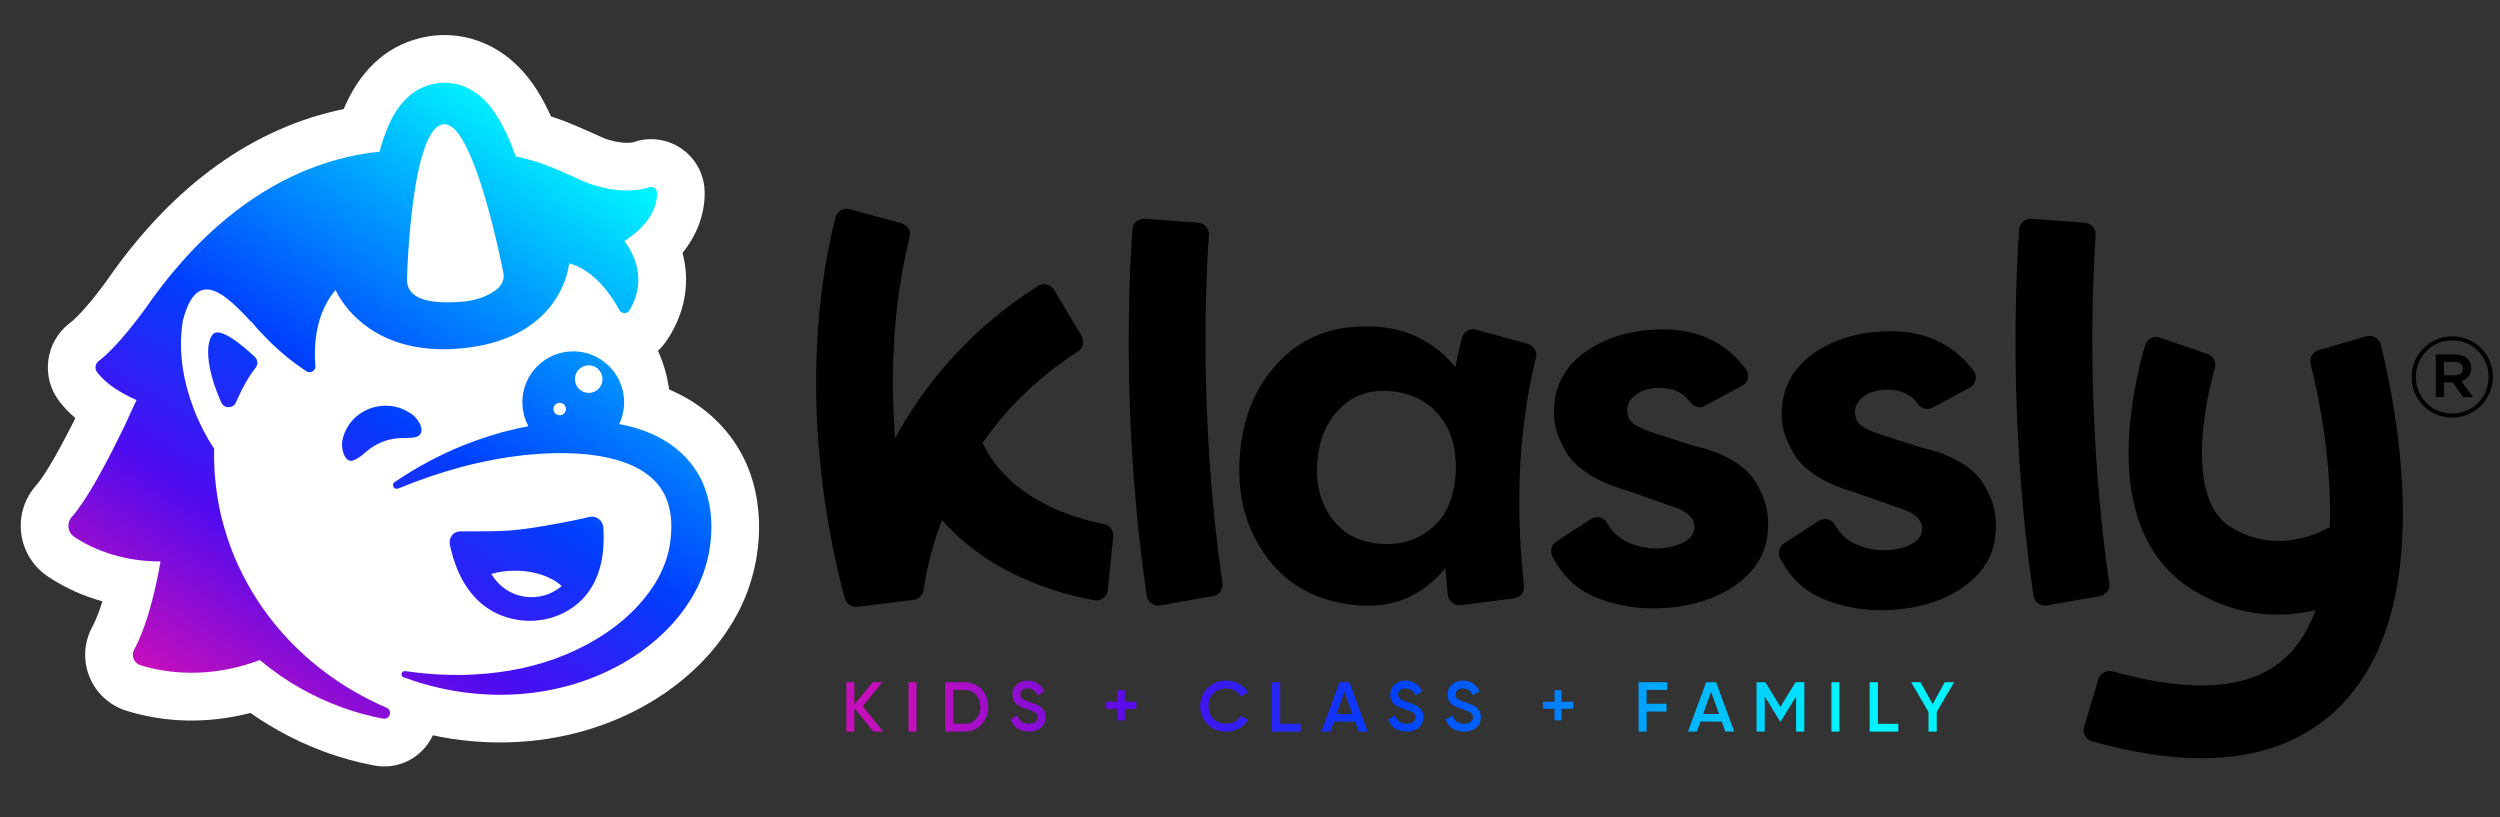
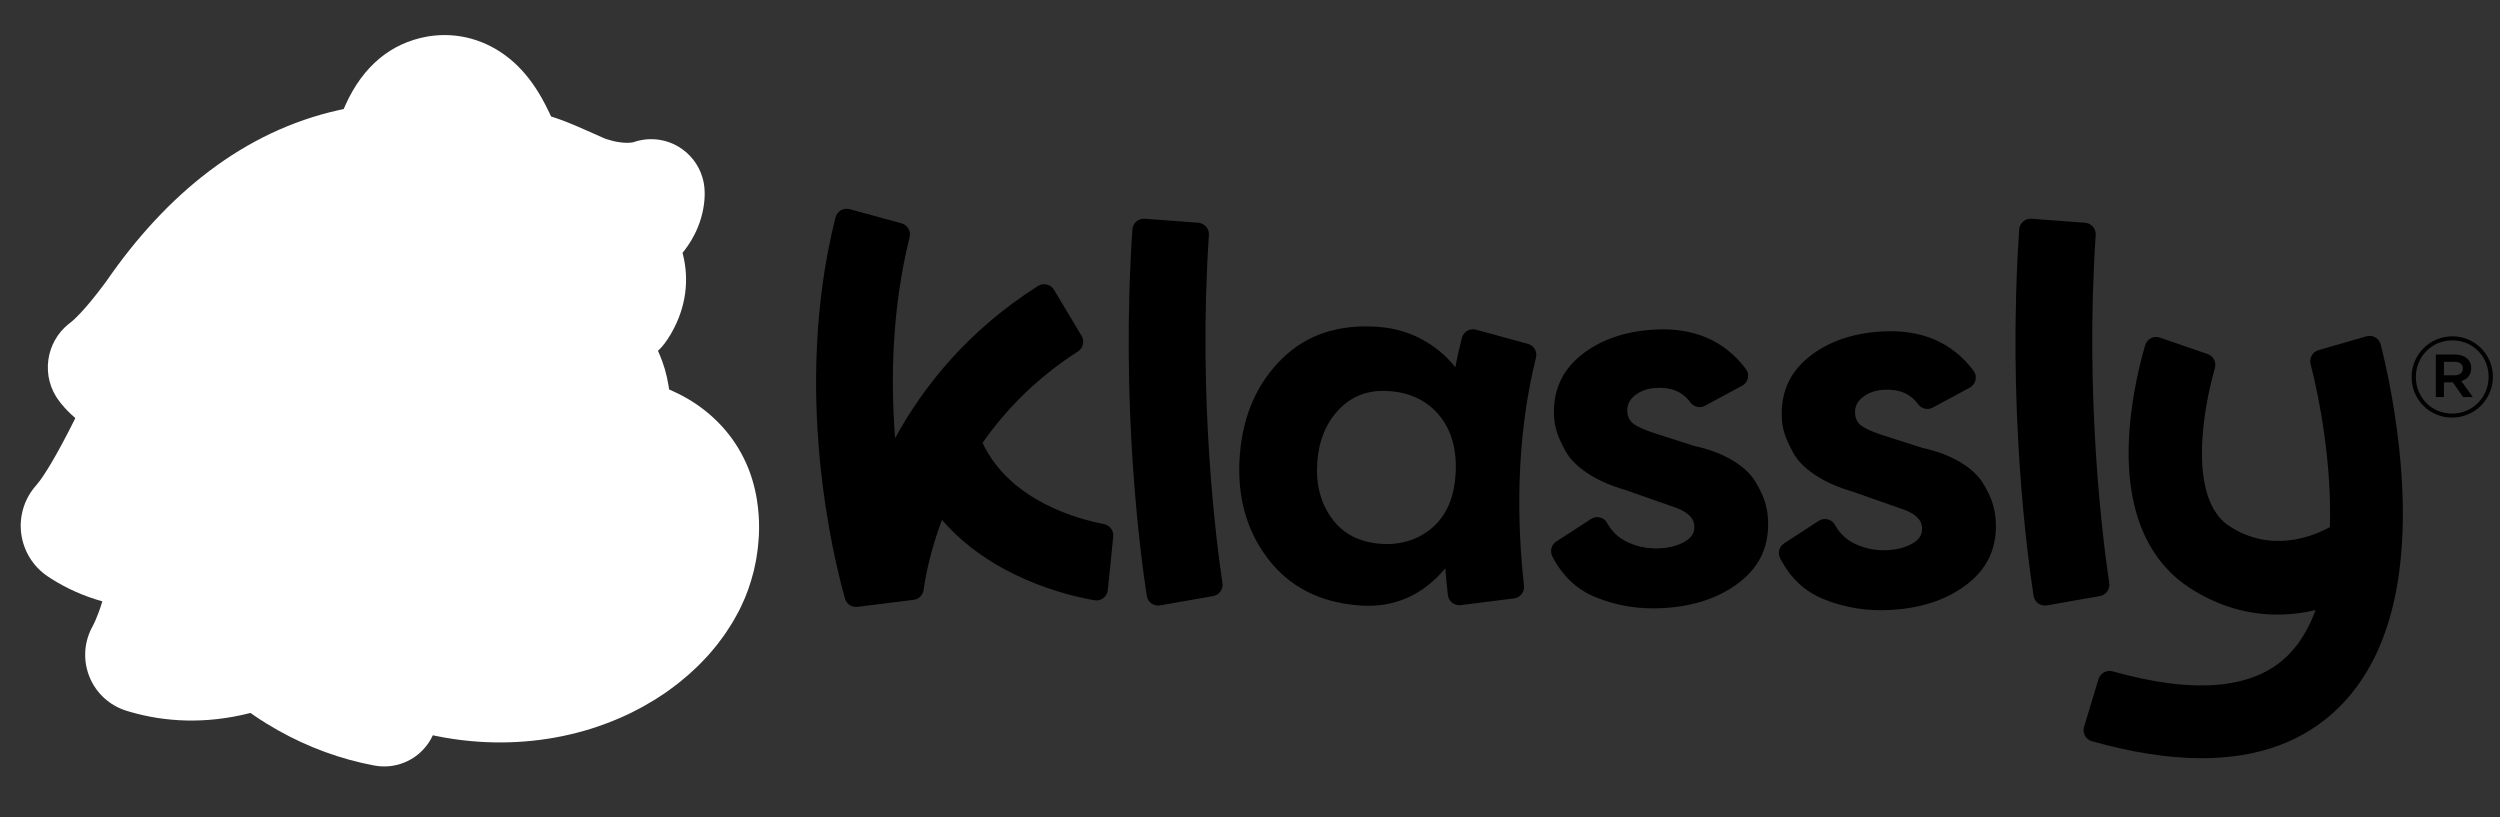
<svg xmlns="http://www.w3.org/2000/svg" xmlns:xlink="http://www.w3.org/1999/xlink" width="260" height="85" viewBox="0 0 260 85">
  <rect x="0" y="0" width="260" height="85" fill="#333333" stroke="none" />
  <defs>
    <linearGradient id="9o3iyy9hxa" x1="89.526%" x2="6.08%" y1="50%" y2="50%">
      <stop offset="0%" stop-color="#00F3FF" />
      <stop offset="24.792%" stop-color="#0094FF" />
      <stop offset="48.443%" stop-color="#003FFF" />
      <stop offset="74.089%" stop-color="#4E0BF0" />
      <stop offset="100%" stop-color="#C50FBB" />
    </linearGradient>
    <linearGradient id="ftypsskv6d" x1="77.709%" x2="20.974%" y1="9.463%" y2="97.737%">
      <stop offset="0%" stop-color="#00F3FF" />
      <stop offset="24.792%" stop-color="#0094FF" />
      <stop offset="48.443%" stop-color="#003FFF" />
      <stop offset="74.089%" stop-color="#4E0BF0" />
      <stop offset="100%" stop-color="#C50FBB" />
    </linearGradient>
    <path id="7h3xmhsirb" d="M0 0H84.873V84.873H0z" />
  </defs>
  <g fill="none" fill-rule="evenodd">
    <g>
      <g>
        <g>
          <g fill-rule="nonzero">
            <path fill="#000" d="M161.232 13.432c.65-.187 1.324.199 1.49.854.57 2.251 1.737 7.42 2.15 13.384.771 11.142-1.416 19.336-6.502 24.354-3.567 3.52-8.343 5.283-14.267 5.284-3.424 0-7.232-.59-11.413-1.769-.645-.182-1.015-.858-.82-1.499l1.504-4.963c.19-.623.843-.978 1.471-.802 8.545 2.4 14.665 1.847 18.204-1.643 1.278-1.262 2.219-2.883 2.9-4.724-1.252.287-2.628.472-4.096.46-2.782-.022-5.88-.745-9.024-2.79-3.26-2.12-6.986-6.71-6.226-16.528.286-3.69 1.126-6.996 1.62-8.692.19-.656.89-1.017 1.536-.794l4.958 1.708c.602.207.934.85.758 1.463-1.237 4.303-2.849 13.604 1.517 16.443 4.372 2.844 8.715 1.043 10.439.096.21-6.361-.994-13.06-2.002-16.961-.16-.626.206-1.265.827-1.445l4.976-1.436zm-50.45-.503c4.153-.257 7.352 1.105 9.598 4.086.435.578.236 1.413-.401 1.756l-3.857 2.075c-.531.286-1.177.112-1.53-.376-.785-1.086-1.985-1.58-3.598-1.479-.83.051-1.537.303-2.124.755-.587.452-.858 1.02-.816 1.705.036.576.27 1.014.705 1.313.434.298 1.113.6 2.036.904l4.26 1.364c1.541.338 2.855.836 3.945 1.491 1.09.657 1.875 1.386 2.36 2.187.483.802.815 1.495.996 2.081.18.586.29 1.185.328 1.797.167 2.702-.783 4.876-2.852 6.523-2.067 1.647-4.722 2.57-7.965 2.771-2.558.158-4.95-.227-7.177-1.156-1.925-.802-3.4-2.208-4.428-4.214-.28-.546-.1-1.217.413-1.55l3.595-2.335c.57-.37 1.347-.198 1.68.396.477.85 1.112 1.48 1.907 1.893 1.12.582 2.347.831 3.68.748.972-.06 1.807-.292 2.507-.697.697-.405 1.026-.95.983-1.634-.053-.865-.782-1.525-2.184-1.98l-4.99-1.753c-1.546-.447-2.857-1.025-3.932-1.736-1.074-.711-1.836-1.478-2.285-2.3-.449-.822-.752-1.49-.91-2.005-.16-.514-.252-1.006-.282-1.474-.164-2.666.742-4.81 2.722-6.434 1.978-1.623 4.516-2.53 7.615-2.722zm-23.688-.192c4.162-.257 7.366 1.111 9.612 4.105.427.57.232 1.39-.395 1.727l-3.877 2.086c-.53.286-1.177.112-1.53-.376-.785-1.085-1.983-1.579-3.598-1.479-.829.051-1.536.304-2.123.755-.587.453-.858 1.02-.816 1.705.036.576.27 1.014.705 1.313.434.298 1.113.6 2.036.904l4.26 1.364c1.54.338 2.855.836 3.944 1.492 1.09.656 1.876 1.385 2.36 2.187.484.802.815 1.495.996 2.08.181.586.29 1.185.328 1.797.168 2.702-.783 4.876-2.85 6.523-2.069 1.647-4.723 2.571-7.966 2.771-2.558.159-4.95-.228-7.177-1.156-1.93-.804-3.408-2.215-4.436-4.229-.274-.538-.1-1.198.407-1.527l3.625-2.354c.562-.365 1.328-.196 1.654.39.478.858 1.116 1.495 1.916 1.91 1.121.581 2.348.831 3.68.749.973-.06 1.809-.293 2.507-.698.698-.404 1.027-.95.984-1.634-.053-.864-.782-1.525-2.184-1.98l-4.99-1.753c-1.547-.447-2.857-1.025-3.932-1.737-1.074-.71-1.836-1.476-2.285-2.299-.449-.821-.752-1.49-.91-2.005-.16-.514-.253-1.006-.282-1.475-.164-2.665.742-4.81 2.722-6.433 1.979-1.623 4.516-2.53 7.615-2.723zM2.015 1.073C2.18.42 2.845.029 3.492.206l5.39 1.471c.626.172 1.002.81.845 1.44-1.84 7.383-1.984 14.76-1.51 20.906 2.945-5.398 7.578-11.206 14.858-15.826.568-.36 1.324-.182 1.67.395l2.868 4.797c.333.555.16 1.271-.385 1.62-4.384 2.811-7.581 6.16-9.915 9.497 2.824 6.032 9.905 7.932 12.62 8.45.611.117 1.032.678.97 1.296l-.565 5.571c-.07.69-.709 1.177-1.392 1.057-3.02-.529-10.694-2.408-15.855-8.357-1.237 3.273-1.728 5.96-1.912 7.292-.074.536-.498.953-1.035 1.02l-5.842.728c-.586.073-1.137-.291-1.297-.859-1.217-4.308-5.493-21.717-.99-39.631zm46.398 14.73c2.577-2.558 5.957-3.675 10.142-3.348 1.804.14 3.46.67 4.967 1.585 1.181.719 2.164 1.59 2.954 2.612.2-1.013.426-2.03.682-3.048.163-.65.829-1.04 1.476-.864l5.39 1.472c.625.17 1 .808.845 1.436-2.183 8.768-1.94 17.506-1.245 23.724.072.647-.392 1.232-1.038 1.314l-5.543.7c-.66.084-1.263-.386-1.337-1.047-.1-.882-.19-1.812-.268-2.781-2.39 2.853-5.383 4.141-8.978 3.861-4.113-.32-7.288-1.965-9.524-4.935-2.237-2.969-3.192-6.545-2.865-10.73.318-4.077 1.765-7.395 4.342-9.952zM32.897 2.312c.044-.662.621-1.158 1.282-1.11l5.57.417c.657.05 1.147.62 1.103 1.277-1.15 17.2.79 32.05 1.41 36.197.097.64-.336 1.24-.975 1.352l-2.732.48-2.774.488c-.66.116-1.286-.33-1.388-.993-.67-4.354-2.73-19.784-1.496-38.109zm92.227 0c.044-.661.621-1.158 1.282-1.109l5.57.416c.657.05 1.147.62 1.103 1.277-1.15 17.201.79 32.05 1.41 36.197.097.641-.336 1.24-.975 1.352l-2.732.48-2.773.488c-.66.116-1.287-.331-1.39-.993-.67-4.354-2.73-19.784-1.495-38.109zM59.668 19.13c-2.129-.167-3.873.451-5.234 1.85-1.362 1.4-2.13 3.22-2.304 5.456-.18 2.309.31 4.27 1.473 5.886 1.162 1.615 2.844 2.508 5.045 2.68 2.092.163 3.875-.369 5.351-1.597 1.475-1.227 2.306-3.033 2.491-5.413.2-2.562-.328-4.635-1.583-6.221-1.257-1.587-3.002-2.467-5.239-2.641zm110.503-5.7c2.37 0 4.216 1.904 4.216 4.214 0 2.312-1.868 4.24-4.238 4.24-2.372 0-4.216-1.904-4.216-4.216 0-2.313 1.869-4.238 4.238-4.238zm0 .42c-2.16 0-3.794 1.716-3.794 3.818 0 2.1 1.623 3.795 3.772 3.795 2.159 0 3.794-1.716 3.794-3.82 0-2.1-1.623-3.794-3.772-3.794zm.257 1.472c1.028 0 1.704.526 1.704 1.411 0 .726-.419 1.169-1.027 1.344l1.193 1.67h-1.006l-1.073-1.531h-.923v1.53h-.842v-4.424h1.974zm-.034.759h-1.098v1.4h1.098c.548 0 .875-.268.875-.701 0-.455-.327-.7-.875-.7z" transform="translate(-30 -756) translate(-47 756) translate(77) translate(84.873 21.547)" />
-             <path fill="url(#9o3iyy9hxa)" d="M15.445 49.399c.704 0 1.29.247 1.757.741.467.494.7 1.104.7 1.828 0 .72-.233 1.328-.7 1.824-.467.497-1.053.745-1.757.745h-2.018V49.4h2.018zm90.977 0v5.138h-.829V49.4h.83zm8.432 0l1.27 2.275 1.261-2.275h.972l-1.81 3.097v2.041h-.854v-2.04l-1.811-3.098h.972zm-4.425 0v4.33h2.127v.808h-2.984V49.4h.857zm-67.75-.166c.472 0 .908.11 1.308.329.4.218.712.516.936.89l-.746.424c-.139-.252-.341-.453-.607-.602-.266-.149-.563-.223-.891-.223-.557 0-1.008.173-1.353.519-.346.346-.519.784-.519 1.315 0 .53.173.969.519 1.315.345.346.796.52 1.353.52.328 0 .626-.076.894-.224.269-.148.47-.35.604-.603l.746.417c-.219.375-.528.673-.929.895-.4.221-.838.332-1.315.332-.786 0-1.437-.254-1.954-.763-.516-.51-.775-1.139-.775-1.889s.259-1.38.775-1.888c.517-.51 1.168-.764 1.954-.764zm5.588.166v4.33h2.126v.808H47.41V49.4h.858zm-37.824 0v5.138h-.829V49.4h.83zm88.28 0l1.566 2.569 1.573-2.57h.913v5.14h-.853v-3.664l-1.58 2.584h-.105l-1.58-2.59v3.67h-.855v-5.14h.92zm-94.743 0v2.305l1.92-2.305h.99l-2.044 2.503 2.116 2.635h-.989L3.98 52.093v2.444h-.83V49.4h.83zm89.616 0l1.886 5.138h-.925l-.364-1.035H91.97l-.365 1.035h-.932l1.894-5.138h1.028zm-26.33-.166c.394 0 .74.1 1.035.3.296.2.524.474.684.825l-.684.41c-.206-.478-.551-.717-1.035-.717-.235 0-.422.057-.563.172-.14.114-.21.269-.21.464 0 .19.07.34.214.449.143.11.402.225.778.347.187.064.325.111.411.143.087.032.21.081.366.15.158.067.276.136.356.204.08.068.166.153.257.256.091.102.156.219.194.35.037.132.056.28.056.446 0 .463-.16.829-.483 1.1-.32.27-.742.405-1.263.405-.475 0-.877-.112-1.208-.336-.33-.224-.562-.53-.693-.92l.697-.424c.197.575.605.862 1.225.862.305 0 .533-.062.687-.187.152-.124.228-.286.228-.486 0-.209-.082-.368-.246-.478-.165-.11-.456-.23-.874-.362-.234-.073-.424-.141-.57-.205-.145-.062-.299-.151-.461-.265-.162-.115-.283-.258-.362-.428-.08-.17-.12-.37-.12-.6 0-.452.155-.811.465-1.077.31-.265.683-.398 1.119-.398zm21.253.166v.807h-2.146v1.439h2.074v.807h-2.074v2.085h-.837V49.4h2.983zm-33.05 0l1.886 5.138h-.924l-.365-1.035h-2.221l-.366 1.035h-.93l1.893-5.138h1.028zm-33.457-.166c.394 0 .74.1 1.035.3.295.2.523.474.683.825l-.683.41c-.207-.478-.552-.717-1.035-.717-.235 0-.423.057-.563.172-.141.114-.211.269-.211.464 0 .19.07.34.214.449.143.11.403.225.778.347.188.064.325.111.412.143.087.032.21.081.366.15.158.067.275.136.355.204.08.068.166.153.258.256.091.102.155.219.193.35.038.132.056.28.056.446 0 .463-.16.829-.482 1.1-.321.27-.743.405-1.264.405-.474 0-.876-.112-1.207-.336-.33-.224-.562-.53-.693-.92l.696-.424c.198.575.606.862 1.226.862.305 0 .533-.062.686-.187.153-.124.229-.286.229-.486 0-.209-.082-.368-.246-.478-.165-.11-.456-.23-.874-.362-.234-.073-.425-.141-.57-.205-.145-.062-.3-.151-.461-.265-.162-.115-.283-.258-.363-.428-.08-.17-.12-.37-.12-.6 0-.452.155-.811.465-1.077.31-.265.683-.398 1.12-.398zm39.286 0c.395 0 .74.1 1.036.3.295.2.523.474.683.825l-.683.41c-.207-.478-.552-.717-1.036-.717-.234 0-.422.057-.563.172-.14.114-.21.269-.21.464 0 .19.07.34.214.449.143.11.402.225.778.347.188.064.325.111.411.143.087.032.21.081.367.15.157.067.275.136.355.204.08.068.166.153.258.256.09.102.155.219.193.35.037.132.056.28.056.446 0 .463-.16.829-.482 1.1-.321.27-.743.405-1.264.405-.474 0-.876-.112-1.207-.336-.331-.224-.562-.53-.694-.92l.697-.424c.197.575.606.862 1.226.862.304 0 .533-.062.686-.187.152-.124.229-.286.229-.486 0-.209-.083-.368-.247-.478-.164-.11-.455-.23-.873-.362-.235-.073-.425-.141-.57-.205-.146-.062-.3-.151-.462-.265-.161-.115-.282-.258-.362-.428-.08-.17-.12-.37-.12-.6 0-.452.155-.811.465-1.077.31-.265.683-.398 1.12-.398zm-45.853.973H14.27v3.524h1.174c.484 0 .88-.167 1.185-.5.306-.332.459-.752.459-1.262 0-.514-.153-.936-.459-1.267-.306-.33-.701-.495-1.185-.495zm16.664.021v1.21h1.21v.73h-1.21v1.21h-.73v-1.21h-1.21v-.73h1.21v-1.21h.73zm45.42 0v1.21h1.21v.73h-1.21v1.21h-.73v-1.21h-1.21v-.73h1.21v-1.21h.73zm-22.573.163l-.828 2.32h1.655l-.827-2.32zm38.126 0l-.827 2.32h1.654l-.827-2.32z" transform="translate(-30 -756) translate(-47 756) translate(77) translate(84.873 21.547)" />
          </g>
          <g transform="translate(-30 -756) translate(-47 756) translate(77)">
            <mask id="2d1ckskmwc" fill="#fff">
              <use xlink:href="#7h3xmhsirb" />
            </mask>
            <g mask="url(#2d1ckskmwc)">
              <g>
                <path fill="#FFF" fill-rule="nonzero" d="M66.08 69.036l-.21.13-1.042.61-.33.182-.565.293-.084.044-.162.085-.08.041-.162.081-.083.04-.172.083-.187.087-.393.178-.23.103c-.959.42-1.952.792-3.063 1.148-1.95.61-3.991 1.03-6.074 1.248-2.152.226-4.335.237-6.484.033-1.211-.112-2.424-.293-3.634-.543l-.267-.059-.07.15c-.807 1.63-2.366 2.769-4.175 3.034l-.228.03c-.534.055-1.076.034-1.61-.066-3.5-.655-6.882-1.894-10.05-3.68-.823-.462-1.634-.965-2.425-1.506l-.406-.284-.063.017c-4.554 1.16-8.79.939-12.453-.127l-.39-.117c-1.748-.543-3.15-1.83-3.837-3.524-.654-1.612-.588-3.41.172-4.968l.126-.243c.222-.407.446-.925.668-1.53l.073-.205.074-.211.073-.217.152-.48c-1.973-.551-3.734-1.354-5.283-2.335l-.383-.25C1.297 55.29.287 53.663.053 51.846c-.223-1.72.272-3.45 1.36-4.79l.178-.21c.118-.132.248-.295.388-.486l.22-.306.234-.347.122-.189.257-.405.27-.444.282-.48.295-.514.306-.548.316-.582.494-.93.34-.658.347-.686.218-.438-.022-.018c-.522-.45-.99-.923-1.402-1.422l-.24-.302c-.947-1.235-1.355-2.776-1.142-4.318.2-1.455.932-2.76 2.06-3.688l.3-.235.199-.169.044-.04.094-.085.1-.095.277-.274.317-.332c.124-.134.253-.276.386-.426l.409-.473c.14-.166.284-.34.432-.521l.453-.569.475-.616.495-.663c6.25-9.056 14.27-15.588 24.193-17.79l.482-.103.142-.328C35.612 3.12 38.615.834 42.175.176l.275-.047.163-.025c.132-.019.253-.033.377-.046 3.021-.318 5.987.688 8.323 2.803 1.085.984 2.022 2.189 2.861 3.666.269.472.528.974.782 1.511l.197.428.114.036.215.07.21.07.204.071.202.072.2.073.101.038.203.077.103.04.209.082.215.087.223.092.233.097.244.104 1.129.493 1.465.65.143.065.054.027.072.03c.07.027.15.055.235.082l.27.079.182.051.074.024.093.027.24.056c.224.047.503.093.776.12l.066.006.13.01c.423.027.777.002.995-.063l.031-.01c1.526-.517 3.198-.347 4.588.466 1.231.72 2.136 1.882 2.524 3.216l.023.08c.058.2.104.403.137.61.122.765.116 1.78-.15 2.956-.306 1.36-.917 2.695-1.88 3.95l-.2.252.041.153c.683 2.707.3 5.503-1.12 8.048l-.175.305c-.404.677-.802 1.217-1.244 1.628l-.058.051.143.316c.435 1.002.766 2.104.96 3.303l.059.402.43.19.506.24c1.357.668 2.601 1.52 3.689 2.528 1.174 1.084 2.155 2.345 2.908 3.737.63 1.16 1.103 2.435 1.396 3.732l.13.62.08.467c.157.99.23 1.994.218 2.98l-.018.644-.017.293-.08.925-.028.24-.129.9-.048.284-.218 1.038-.015.062c-.346 1.367-.77 2.561-1.271 3.587l-.075.164-.142.29-.192.365-.469.837-.179.294-.525.812-.167.248-.16.223-.498.669-.178.23-.19.231-.438.526-.21.241-.234.254-.543.568-.223.227-.232.225-.276.258-.579.534-.75.628-.382.31-.297.225-.687.512-.262.185-.147.1-.85.555z" transform="translate(2.155 3.647)" />
-                 <path fill="url(#ftypsskv6d)" d="M43.508 4.989c1.6-.169 3.189.38 4.476 1.547.684.62 1.298 1.417 1.88 2.44.478.842.941 1.851 1.4 3.05l.11.291c.038.098.074.198.111.299l.328.072.162.037c.577.14 1.174.302 1.76.492.905.293 1.733.636 2.536.985l.369.162.366.162 1.426.633c.008.003 0 .001.001.002l.035.018.037.018c.393.18.848.338 1.305.465l.138.038.089.027.164.046.125.033.187.046.126.03.137.03.147.03.156.03.109.02.113.018.175.028.122.018.124.017.127.016.13.014.134.014.17.014.172.013.141.008.143.005c.838.03 1.766-.044 2.637-.339.352-.12.697.106.775.427l.006.03.003-.001.005.049.005.06.003.058.001.071v.054l-.001.058-.003.063-.004.068-.007.091-.013.118-.015.106-.008.044-.016.09-.019.095-.022.099-.02.075-.02.077-.023.08-.012.04-.026.081-.028.083-.03.085-.033.087-.036.088-.038.09-.04.09-.044.092-.046.094-.049.094c-.093.175-.201.356-.327.54l-.07.102c-.505.712-1.274 1.483-2.44 2.227l.062.086.064.089.064.091.032.047.064.096.064.099.064.102.063.104.063.107.062.11.092.17.06.117c.068.138.135.281.197.43l.052.127.023.057.043.114c.021.058.042.116.061.175l.039.119.054.18.034.124.03.124c.311 1.296.24 2.851-.76 4.53-.24.405-.837.392-1.059-.022l-.084-.156-.06-.108-.064-.112-.067-.116-.07-.118-.073-.12-.076-.124-.08-.126-.082-.128-.086-.13-.09-.13-.045-.066-.094-.133-.097-.134c-.065-.09-.133-.18-.203-.27l-.106-.134c-.936-1.17-2.223-2.33-3.845-2.754l-.005.056-.01.085-.01.076-.015.092-.018.106-.023.12-.023.11-.026.12c-.457 1.978-2.448 7.174-10.827 8.055-8.222.864-11.773-3.425-12.898-5.254l-.07-.116-.032-.055-.06-.104-.028-.05-.05-.091-.061-.118-.049-.097-.03-.063-.036-.08-.008-.02c-1.31 1.503-1.86 3.367-2.057 5.018l-.019.167-.016.166-.008.082-.013.163-.006.08-.01.16-.008.158-.006.155-.005.153-.003.151-.001.148v.145l.001.142.003.139.004.136.008.197.01.19.008.12.008.118.009.114c.042.497-.518.822-.94.547-1.434-.935-2.669-1.973-3.693-2.965-.273-.265-.553-.555-.838-.857l-.246-.262-.372-.402c-.224-.253-.432-.497-.621-.726l-.019.032-.243-.26-.24-.256-.16-.168-.16-.166-.161-.165-.16-.161-.141-.14-.141-.137-.141-.134-.14-.132-.14-.128-.14-.124c-2.05-1.798-3.976-2.367-5.083 1.846-.571 3.444.163 6.671 1.084 9.101l.082.213.082.208.084.203.083.2.042.098.084.192.042.095.084.186.084.18.083.177.083.17.082.167.04.08.081.16.08.152.117.22.075.14.098.175.093.165.09.156.086.145.08.134.077.125.103.165.09.141.077.115.06.089c-.01.381-.012.763-.005 1.145.008.403.027.805.05 1.208l.019.303.072.753.035.378.052.375.1.752.195 1.122.245 1.113c.504 1.961 1.166 3.903 2.099 5.735 1.814 3.684 4.484 7.025 7.82 9.705.765.614 1.56 1.2 2.39 1.743l.227.147.34.223.349.21.702.419c.12.063.24.13.359.195l.358.2c.24.133.481.263.729.381.588.301 1.187.582 1.798.845.659.283.342 1.266-.365 1.134-2.954-.553-5.854-1.62-8.529-3.126-1.513-.85-2.95-1.847-4.29-2.97-2 .754-3.875 1.124-5.56 1.258l-.22.016-.108.007-.215.012c-.429.022-.844.03-1.245.024l-.199-.004c-.099-.002-.197-.006-.294-.01l-.192-.008-.19-.01-.188-.013-.185-.014-.183-.015-.18-.017-.176-.019-.175-.02-.171-.02-.085-.012-.167-.023-.164-.024-.162-.025-.158-.026-.156-.027-.152-.028-.192-.037-.094-.019-.183-.039-.223-.05-.214-.05-.166-.04-.16-.042-.154-.042-.149-.042-.143-.041-.138-.042-.066-.02c-.691-.215-1-.998-.657-1.629.378-.693.716-1.49 1.015-2.321l.097-.272.093-.275.073-.22.071-.22.07-.222.1-.331.097-.33.062-.22.061-.219.088-.324.056-.215.054-.212.053-.21.076-.31.072-.303.068-.295.064-.287.08-.366.073-.347.066-.326.059-.302.052-.275.056-.305.079-.458c-1.917.001-3.576-.287-4.97-.704l-.193-.059-.095-.03-.187-.061c-.248-.083-.487-.169-.717-.258l-.17-.067-.167-.069c-.083-.034-.164-.069-.244-.104l-.158-.07-.155-.07-.076-.036-.15-.071-.146-.072-.143-.072-.14-.072-.202-.109-.13-.072-.127-.071-.124-.072-.12-.071-.173-.106-.111-.07-.108-.069-.104-.068-.051-.034c-.695-.464-.83-1.425-.276-2.05.373-.421.773-.961 1.187-1.58l.138-.21.07-.106.139-.217.14-.223.14-.227.141-.23.142-.236.141-.239.142-.242.141-.245.212-.373.14-.251.14-.253.14-.255.14-.255.138-.257.137-.257.136-.257.135-.256.2-.385.196-.381.256-.504.248-.495.18-.363.233-.473.276-.568.258-.537c.33-.747.684-1.514 1.061-2.3-1.657-.732-3.172-1.678-4.097-2.886-.286-.374-.209-.906.17-1.19l.074-.057.105-.082.113-.09.089-.075.125-.108.099-.087.138-.125.11-.101.113-.107.117-.114.122-.12.127-.127.087-.089.134-.138.092-.097.141-.15.196-.214.1-.111.104-.115.105-.12.216-.248.112-.13.17-.201.117-.14.18-.216.121-.149.124-.153.19-.238.195-.247.133-.17.203-.263.138-.18.212-.28.144-.193.146-.197.148-.2c4.256-6.18 12.232-15.052 24.376-16.33l.046-.197.026-.112.036-.145.022-.084.031-.111.02-.068.03-.095.054-.158.094-.271.051-.152.019-.057c1.11-3.345 2.945-5.244 5.452-5.645l.096-.015c.065-.009.13-.017.194-.023zm13.4 27.933c2.907-.305 5.51 1.803 5.816 4.71.106 1.007-.078 1.977-.484 2.828 1.325.241 2.652.64 3.932 1.273.896.442 1.755 1.017 2.518 1.723.763.704 1.42 1.544 1.916 2.459.497.916.819 1.902 1.007 2.88.174.927.24 1.852.212 2.752l-.006.158c-.002.115-.01.228-.02.34l-.02.226-.012.14-.031.353-.049.346-.02.138-.039.276c-.006.046-.014.092-.022.14l-.026.14-.15.718c-.24.943-.544 1.869-.968 2.727-.108.245-.233.478-.363.709l-.156.276-.155.277c-.061.101-.125.201-.19.3l-.193.298c-.102.16-.205.32-.315.472l-.085.113-.42.567c-.057.075-.116.148-.176.22l-.181.215-.09.109c-.22.275-.46.53-.703.782l-.243.252c-.184.193-.379.374-.574.554l-.293.27-.146.136-.153.126-.304.256c-.202.17-.406.338-.617.497l-.162.12-.323.242c-.162.121-.325.24-.493.351l-.146.093-.577.377c-.145.093-.295.179-.444.265l-.544.318-.2.112-.61.316c-.402.217-.819.403-1.236.588-.835.367-1.69.679-2.552.954-3.461 1.085-7.096 1.404-10.595 1.071-2.566-.236-5.059-.825-7.41-1.7-.375-.14-.227-.689.172-.634.666.092 1.331.171 1.995.236l.332.03 1.25.087c.416.018.833.025 1.247.037.414.02.83-.003 1.241-.001.295.002.59-.01.883-.027l.353-.021c3.28-.18 6.489-.849 9.416-2.07 2.916-1.218 5.583-2.957 7.592-5.181.99-1.113 1.858-2.32 2.414-3.618.286-.596.484-1.213.641-1.83l.034-.133.1-.497c.013-.067.024-.137.033-.208l.028-.216.05-.376.028-.37.017-.213c.005-.07.01-.14.011-.21.069-1.36-.138-2.641-.663-3.713l-.046-.09c-.543-1.1-1.467-1.98-2.66-2.648-1.154-.651-2.545-1.064-4.006-1.32l-.142-.024c-.251-.046-.507-.08-.764-.111l-.386-.047-.468-.041c-.156-.014-.313-.026-.47-.037l-.237-.014c-.789-.053-1.59-.062-2.395-.04-.806.015-1.618.067-2.426.145-.418.027-.833.076-1.25.132l-.693.094c-.162.022-.325.043-.488.062-1.615.266-3.234.596-4.838 1.03-2.173.6-4.33 1.327-6.447 2.207-.44.183-.77-.398-.379-.666.505-.347 1.02-.68 1.544-1 1.467-.901 3.007-1.697 4.599-2.405 1.597-.694 3.253-1.276 4.95-1.758l.233-.06.466-.119c.623-.158 1.25-.31 1.886-.418l.226-.044c-.314-.587-.524-1.243-.598-1.946-.305-2.907 1.803-5.511 4.71-5.817zm2.283 17.186c.343-.075.683.022.943.232.26.209.44.53.463.899.016.262.025.515.03.763v.224c0 .175-.002.346-.007.513l-.01.228c-.008.178-.02.353-.037.523l-.012.15c-.022.216-.05.425-.082.628l-.013.073-.013.072c-.027.154-.056.305-.088.451l-.043.187c-.021.09-.044.178-.068.265l-.036.13-.045.159c-.053.174-.11.345-.17.508l-.009.02c-.059.157-.122.308-.187.454l-.065.139c-.05.107-.102.211-.156.313l-.073.136c-.04.073-.082.145-.124.215l-.114.188c-.082.127-.167.25-.253.368l-.067.088c-.067.088-.134.173-.203.256l-.09.106-.135.15-.068.073-.083.086c-.094.097-.19.19-.287.278l-.024.021c-.09.081-.181.158-.273.232l-.047.037-.047.037-.142.109-.071.052-.097.069c-.054.038-.108.074-.162.11l-.14.09c-.1.064-.2.122-.299.178l-.08.044c-.074.04-.148.08-.22.116l-.1.049c-.07.034-.14.067-.21.098l-.082.037c-.094.041-.188.08-.28.117l-.035.013-.16.06-.163.056-.092.03-.13.041-.04.012-.132.039-.108.03-.068.017-.132.033-.148.033-.084.018-.138.026-.126.022-.09.014-.088.013-.116.014-.085.009-.06.005-.073.01-.057.007-.073.008-.086.008-.1.007-.097.006-.106.005-.115.003c-1.873.041-6.91-.555-8.48-7.893-.018-.086-.026-.171-.027-.255l.002-.027.004-.054c.004-.055.008-.11.018-.163l.007-.03.017-.06c.013-.046.027-.092.046-.137.012-.029.026-.057.04-.085.022-.041.046-.081.071-.12.018-.026.037-.05.056-.075.02-.024.04-.047.062-.068l.033-.033c.022-.021.043-.042.067-.061.025-.02.052-.04.08-.057l.04-.025.048-.03c.008-.005.016-.01.024-.013.053-.027.11-.046.167-.064l.026-.009.032-.01c.062-.015.126-.025.192-.028l.05-.002 1.314-.007 1.104-.005.29-.001.42-.004.272-.004.267-.006.265-.007.214-.007.108-.004.214-.01.108-.005.217-.012.219-.015.222-.016.113-.009.229-.02c.115-.01.233-.021.353-.034l.244-.026.252-.03.26-.031.132-.017.274-.037.113-.016.301-.045.325-.05.274-.043.285-.047.294-.05.3-.05.459-.081.308-.056.462-.084.455-.086.296-.057.428-.084.404-.082.252-.052.236-.05 1.22-.27zm-7.861 5.595c-.851.008-1.657.13-2.386.339.81 1.346 1.893 1.954 2.817 2.22l.104.028.103.026.1.023.149.03.096.017.094.014.092.013.045.006.088.01.086.008.083.006.08.005.077.003.073.002.071.001h.067l.094-.001.085-.003.123-.008.078-.007.073-.008.05-.007h.01l.104-.011.079-.01.075-.012.136-.025.064-.013.092-.021.006-.001.046-.011.083-.021.027-.008c.039-.01.079-.022.12-.034l.05-.015.055-.018.109-.036.072-.026.096-.036c.037-.015.075-.03.113-.047l.084-.036.09-.04.064-.032.06-.03.068-.035.118-.063c.06-.034.122-.07.184-.109l.035-.023c.05-.032.1-.065.15-.1l.06-.043.065-.048.065-.05.058-.046c.05-.04.098-.082.147-.125-1.07-.978-2.88-1.611-4.927-1.592zM33.682 41.377c1.034-2.611 4.342-3.653 6.742-2.116.096.061.193.126.29.196.212.152.414.38.582.612.604.838.484 1.598-.287 1.76-.292.061-.601.073-.911.074l-.206-.001c-1.58-.013-2.939.501-4.097 1.542l-.069.063c-.342.316-.74.578-1.164.733-.43.158-.791-.162-.996-.753-.264-.763-.145-1.417.079-2.014l.037-.096zm22.301-3.131c-.357.038-.616.358-.578.715.037.356.357.616.714.578.357-.037.616-.357.579-.714-.038-.357-.358-.616-.715-.579zm2.938-3.892c-.788.083-1.36.789-1.276 1.577.082.787.788 1.359 1.576 1.276.788-.083 1.359-.789 1.276-1.576-.083-.788-.788-1.36-1.576-1.277zm-38.906-3.26c.26-.266.715-.198 1.245.049l.094.045.048.024.096.05c.065.035.13.072.197.111l.1.06.1.062.1.065.051.034.128.085.127.089.153.11.153.113.102.077.151.117.15.12.147.119.145.12.189.16.137.117.133.117.21.188.233.212.141.131c.314.294.36.782.092 1.119-.796 1.003-1.437 2.232-1.893 3.258l-.102.234-.049.113c-.283.666-1.229.683-1.528.024-.063-.137-.122-.273-.18-.407l-.085-.201c-.333-.802-.587-1.564-.768-2.27l-.043-.175c-.028-.115-.054-.23-.078-.342l-.034-.168-.032-.165-.028-.162c-.052-.305-.087-.596-.106-.869l-.01-.147c-.054-1.044.128-1.823.514-2.217zm23.944-21.82l-.05.007c-.052.008-.104.02-.155.035l-.041.016c-.037.013-.074.025-.11.042l-.045.024c-.035.017-.069.034-.102.054l-.045.03c-.033.022-.066.044-.098.069l-.041.034-.066.054-.032.03-.035.035c-.034.033-.067.065-.1.101l-.03.035c-.034.039-.068.078-.101.12l-.026.036c-.034.044-.068.089-.101.137l-.021.032c-.035.05-.069.102-.102.157l-.017.028-.069.117-.04.072-.005.01-.07.132-.043.085-.069.144-.04.086-.069.157-.035.085-.07.17-.034.09c-.366.958-.664 2.153-.906 3.435l-.055.298-.053.3-.05.303-.05.304-.047.306-.023.154-.044.307-.043.308c-.014.103-.028.206-.04.308l-.048.368-.044.366-.021.183-.041.363-.039.36-.037.358-.034.352-.032.348-.03.342-.03.336-.026.329-.025.321-.033.466-.03.444-.019.284-.016.272-.022.386-.02.357-.015.325-.014.293-.019.473-.015.445c-.064 1.317.777 2.045 2.278 2.343l.123.023.19.031.13.019.133.016.136.015.138.014.141.011.072.005.172.01.176.008.18.006.09.002.185.002h.189l.191-.003.098-.002.196-.006.1-.004.202-.01.102-.004.207-.013.21-.014c.092-.007.182-.015.27-.025.117-.012.23-.026.342-.042 1.108-.16 1.933-.493 2.534-.85l.103-.063.1-.063.094-.064c.061-.042.12-.085.176-.127.615-.464.895-1.145.761-1.795l-.127-.613-.11-.524-.101-.465-.054-.246-.086-.386-.091-.403-.097-.42-.067-.288-.106-.443-.073-.302-.075-.307-.117-.468-.08-.317-.083-.32-.084-.323-.087-.325-.088-.326-.09-.328-.093-.329-.094-.329-.095-.328-.098-.328-.049-.164-.1-.326-.05-.162-.103-.323-.104-.32-.052-.16-.107-.315-.097-.283c-.49-1.405-1.025-2.68-1.587-3.623l-.073-.121c-.03-.05-.061-.097-.092-.145l-.065-.1-.093-.135-.057-.08c-.102-.139-.204-.266-.307-.38-.007-.01-.016-.018-.024-.027l-.082-.087-.08-.079-.077-.07-.038-.033-.04-.033c-.028-.024-.057-.046-.085-.067l-.065-.047c-.051-.034-.102-.065-.153-.093l-.029-.014c-.04-.02-.08-.04-.121-.055l-.05-.018c-.034-.012-.068-.022-.103-.031-.017-.005-.035-.009-.053-.012-.023-.005-.047-.009-.07-.011l-.035-.004-.047-.005c-.051-.002-.102-.002-.152.003z" transform="translate(2.155 3.647)" />
              </g>
            </g>
          </g>
        </g>
      </g>
    </g>
  </g>
</svg>